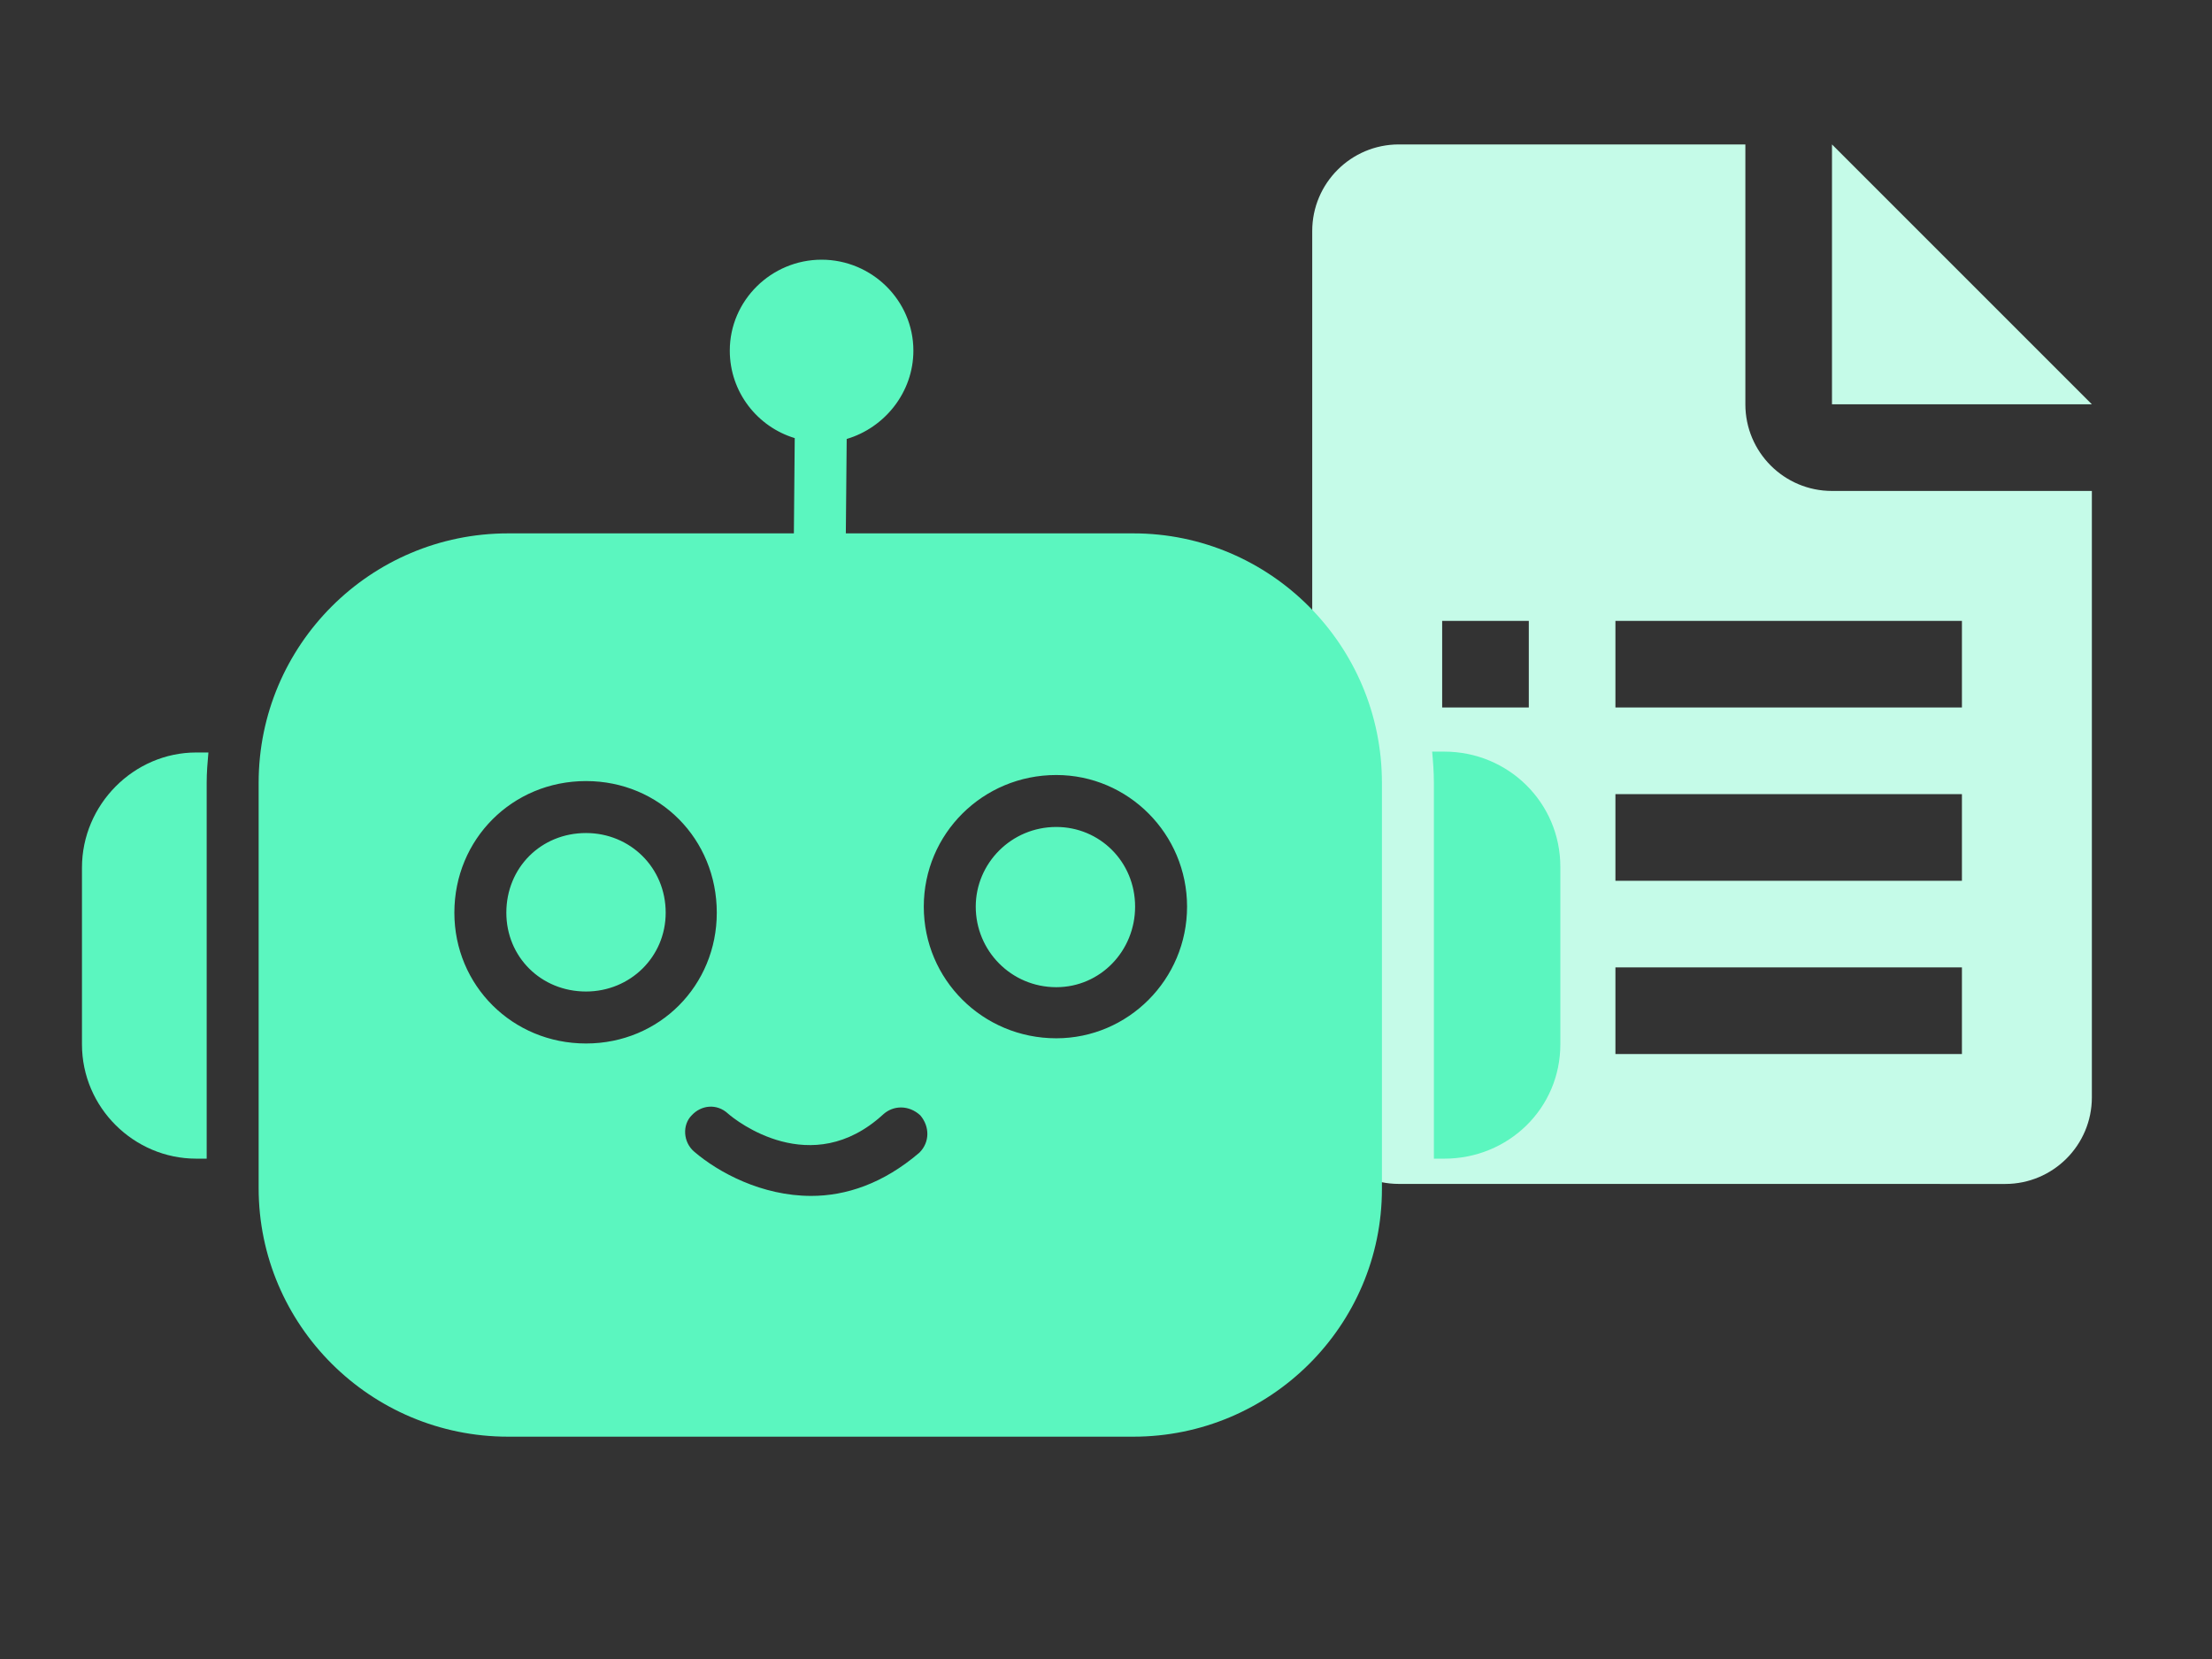
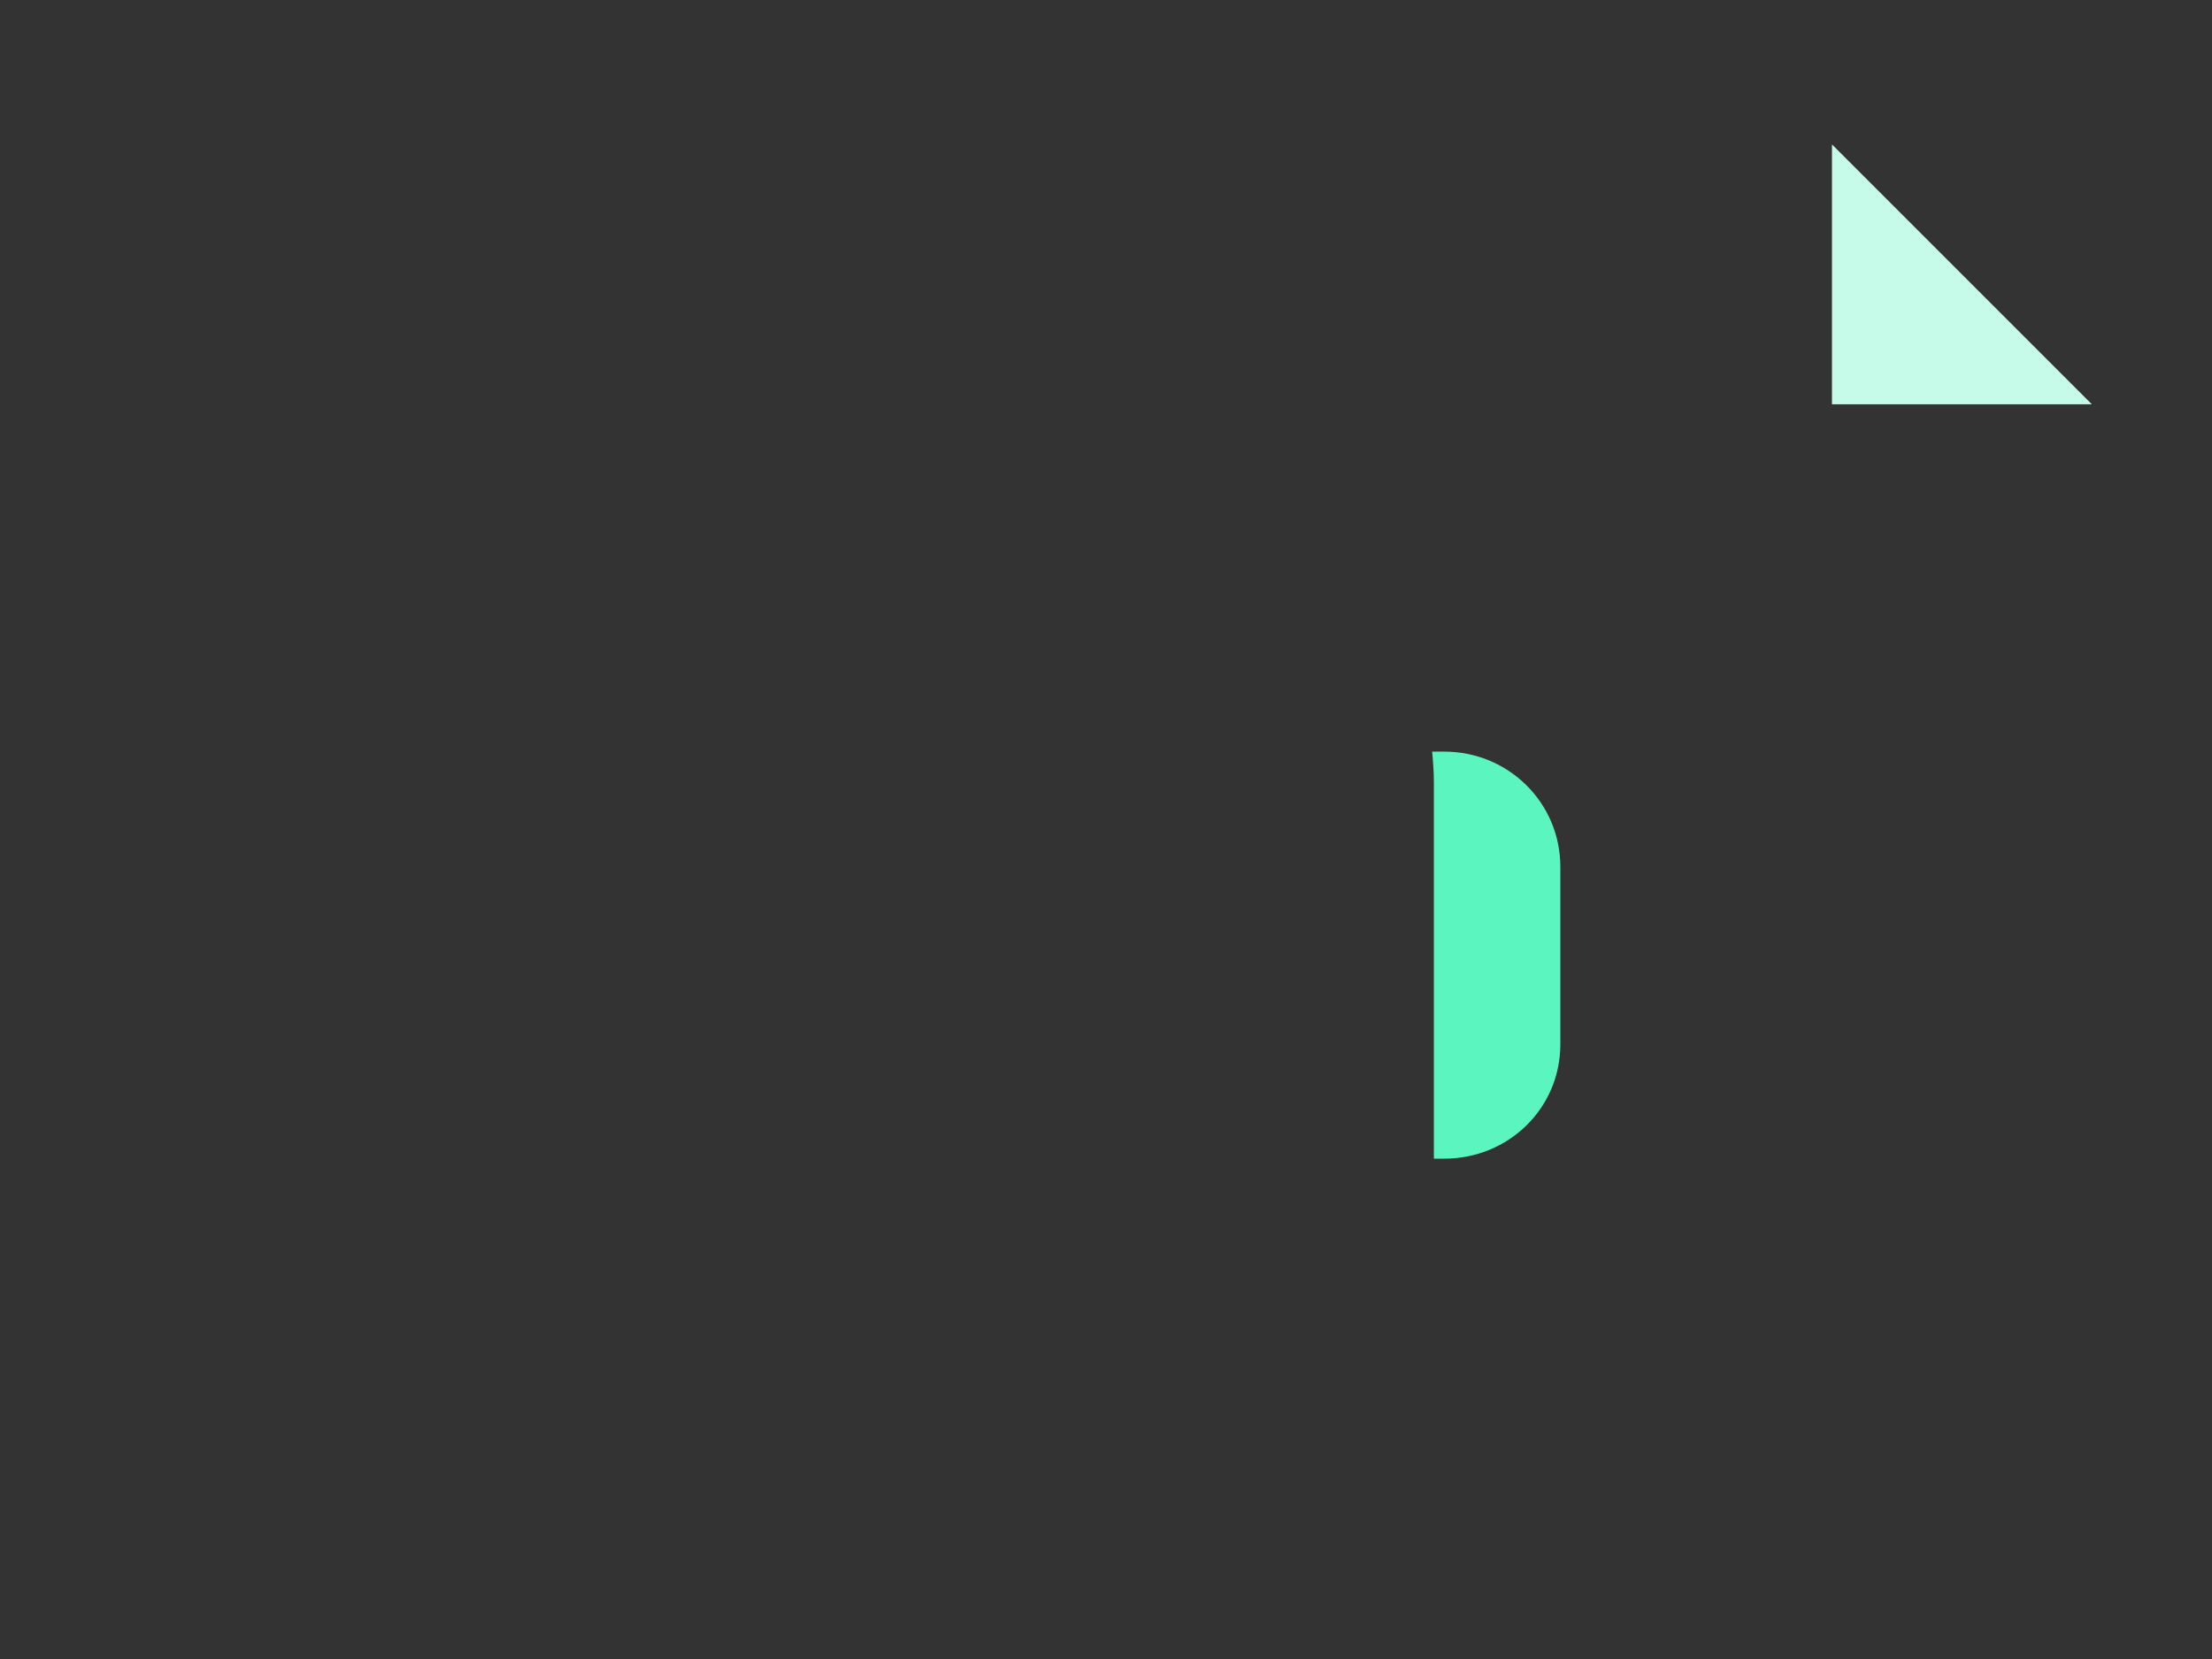
<svg xmlns="http://www.w3.org/2000/svg" width="800" zoomAndPan="magnify" viewBox="0 0 600 450" height="600" preserveAspectRatio="xMidYMid meet" version="1.0">
  <rect x="0" y="0" width="600" height="450" fill="#333333" stroke="none" />
  <defs>
    <clipPath id="c8400bd7e4">
      <path d="M 496 39.172 L 567.438 39.172 L 567.438 110 L 496 110 Z M 496 39.172 " clip-rule="nonzero" />
    </clipPath>
    <clipPath id="3a764ef215">
-       <path d="M 355.938 39.172 L 567.438 39.172 L 567.438 321.172 L 355.938 321.172 Z M 355.938 39.172 " clip-rule="nonzero" />
-     </clipPath>
+       </clipPath>
    <clipPath id="5e16241348">
      <path d="M 70 70.418 L 375 70.418 L 375 389.918 L 70 389.918 Z M 70 70.418 " clip-rule="nonzero" />
    </clipPath>
    <clipPath id="a52c1aa3c0">
-       <path d="M 22.234 204 L 57 204 L 57 315 L 22.234 315 Z M 22.234 204 " clip-rule="nonzero" />
-     </clipPath>
+       </clipPath>
    <clipPath id="62f863a814">
      <path d="M 388 203 L 423.484 203 L 423.484 315 L 388 315 Z M 388 203 " clip-rule="nonzero" />
    </clipPath>
  </defs>
  <g clip-path="url(#c8400bd7e4)">
    <path fill="#c5fbe8" d="M 567.414 109.668 L 496.922 109.668 L 496.922 39.176 Z M 567.414 109.668 " fill-opacity="1" fill-rule="nonzero" />
  </g>
  <g clip-path="url(#3a764ef215)">
    <path fill="#c5fbe8" d="M 496.922 133.168 C 483.945 133.168 473.426 122.637 473.426 109.668 L 473.426 39.176 L 379.438 39.176 C 366.461 39.176 355.938 49.695 355.938 62.676 L 355.938 297.637 C 355.938 310.613 366.461 321.133 379.438 321.133 L 543.918 321.145 C 556.883 321.145 567.414 310.625 567.414 297.645 L 567.414 133.168 Z M 414.684 285.898 L 391.184 285.898 L 391.184 262.398 L 414.684 262.398 Z M 414.684 238.906 L 391.184 238.906 L 391.184 215.406 L 414.684 215.406 Z M 414.684 191.906 L 391.184 191.906 L 391.184 168.414 L 414.684 168.414 Z M 532.168 285.898 L 438.18 285.898 L 438.18 262.398 L 532.168 262.398 Z M 532.168 238.906 L 438.18 238.906 L 438.18 215.406 L 532.168 215.406 Z M 532.168 191.906 L 438.18 191.906 L 438.18 168.414 L 532.168 168.414 Z M 532.168 191.906 " fill-opacity="1" fill-rule="nonzero" />
  </g>
  <g clip-path="url(#5e16241348)">
-     <path fill="#5bf6bf" d="M 307.422 389.695 L 137.812 389.695 C 100.461 389.695 70.156 359.391 70.156 322.273 L 70.156 212.332 C 70.156 174.98 100.461 144.676 137.812 144.676 L 215.336 144.676 L 215.57 118.836 C 205.469 115.781 197.953 106.383 197.953 95.109 C 197.953 81.484 209.227 70.441 222.852 70.441 C 236.477 70.441 247.754 81.484 247.754 95.109 C 247.754 106.383 240 116.016 229.664 119.07 L 229.43 144.676 L 307.422 144.676 C 344.539 144.676 374.844 174.98 374.844 212.332 L 374.844 322.508 C 374.844 359.625 344.539 389.695 307.422 389.695 Z M 158.953 283.043 C 138.988 283.043 123.246 267.301 123.246 247.57 C 123.246 227.602 138.988 211.863 158.953 211.863 C 178.922 211.863 194.426 227.602 194.426 247.57 C 194.426 267.301 178.922 283.043 158.953 283.043 Z M 158.953 225.957 C 146.738 225.957 137.344 235.355 137.344 247.57 C 137.344 259.551 146.738 268.945 158.953 268.945 C 170.938 268.945 180.566 259.551 180.566 247.57 C 180.566 235.355 170.938 225.957 158.953 225.957 Z M 286.516 281.633 C 266.547 281.633 250.574 265.656 250.574 245.926 C 250.574 226.191 266.547 210.219 286.516 210.219 C 306.012 210.219 321.988 226.191 321.988 245.926 C 321.988 265.656 306.012 281.633 286.516 281.633 Z M 286.516 224.312 C 274.301 224.312 264.668 234.18 264.668 245.926 C 264.668 257.906 274.301 267.773 286.516 267.773 C 298.496 267.773 307.895 257.906 307.895 245.926 C 307.895 233.711 298.262 224.312 286.516 224.312 Z M 220.035 324.387 C 206.645 324.387 194.898 318.043 188.32 312.406 C 185.266 309.824 185.031 305.125 187.613 302.539 C 190.199 299.723 194.426 299.25 197.48 302.07 C 199.598 303.949 220.035 320.16 239.531 302.305 C 242.352 299.723 246.578 299.723 249.633 302.539 C 252.219 305.594 252.219 309.824 249.398 312.641 C 239.531 321.098 229.43 324.387 220.035 324.387 Z M 220.035 324.387 " fill-opacity="1" fill-rule="evenodd" />
-   </g>
+     </g>
  <g clip-path="url(#a52c1aa3c0)">
-     <path fill="#5bf6bf" d="M 56.062 314.285 L 53.242 314.285 C 36.328 314.285 22.234 300.426 22.234 283.277 L 22.234 235.355 C 22.234 218.203 36.328 204.109 53.242 204.109 L 56.531 204.109 C 56.297 206.695 56.062 209.512 56.062 212.332 Z M 56.062 314.285 " fill-opacity="1" fill-rule="evenodd" />
+     <path fill="#5bf6bf" d="M 56.062 314.285 L 53.242 314.285 C 36.328 314.285 22.234 300.426 22.234 283.277 L 22.234 235.355 L 56.531 204.109 C 56.297 206.695 56.062 209.512 56.062 212.332 Z M 56.062 314.285 " fill-opacity="1" fill-rule="evenodd" />
  </g>
  <g clip-path="url(#62f863a814)">
    <path fill="#5bf6bf" d="M 391.758 314.285 L 388.938 314.285 L 388.938 212.332 C 388.938 209.277 388.703 206.457 388.469 203.875 L 391.758 203.875 C 409.141 203.875 423.238 217.734 423.238 235.117 L 423.238 283.277 C 423.238 300.66 409.141 314.285 391.758 314.285 Z M 391.758 314.285 " fill-opacity="1" fill-rule="evenodd" />
  </g>
</svg>